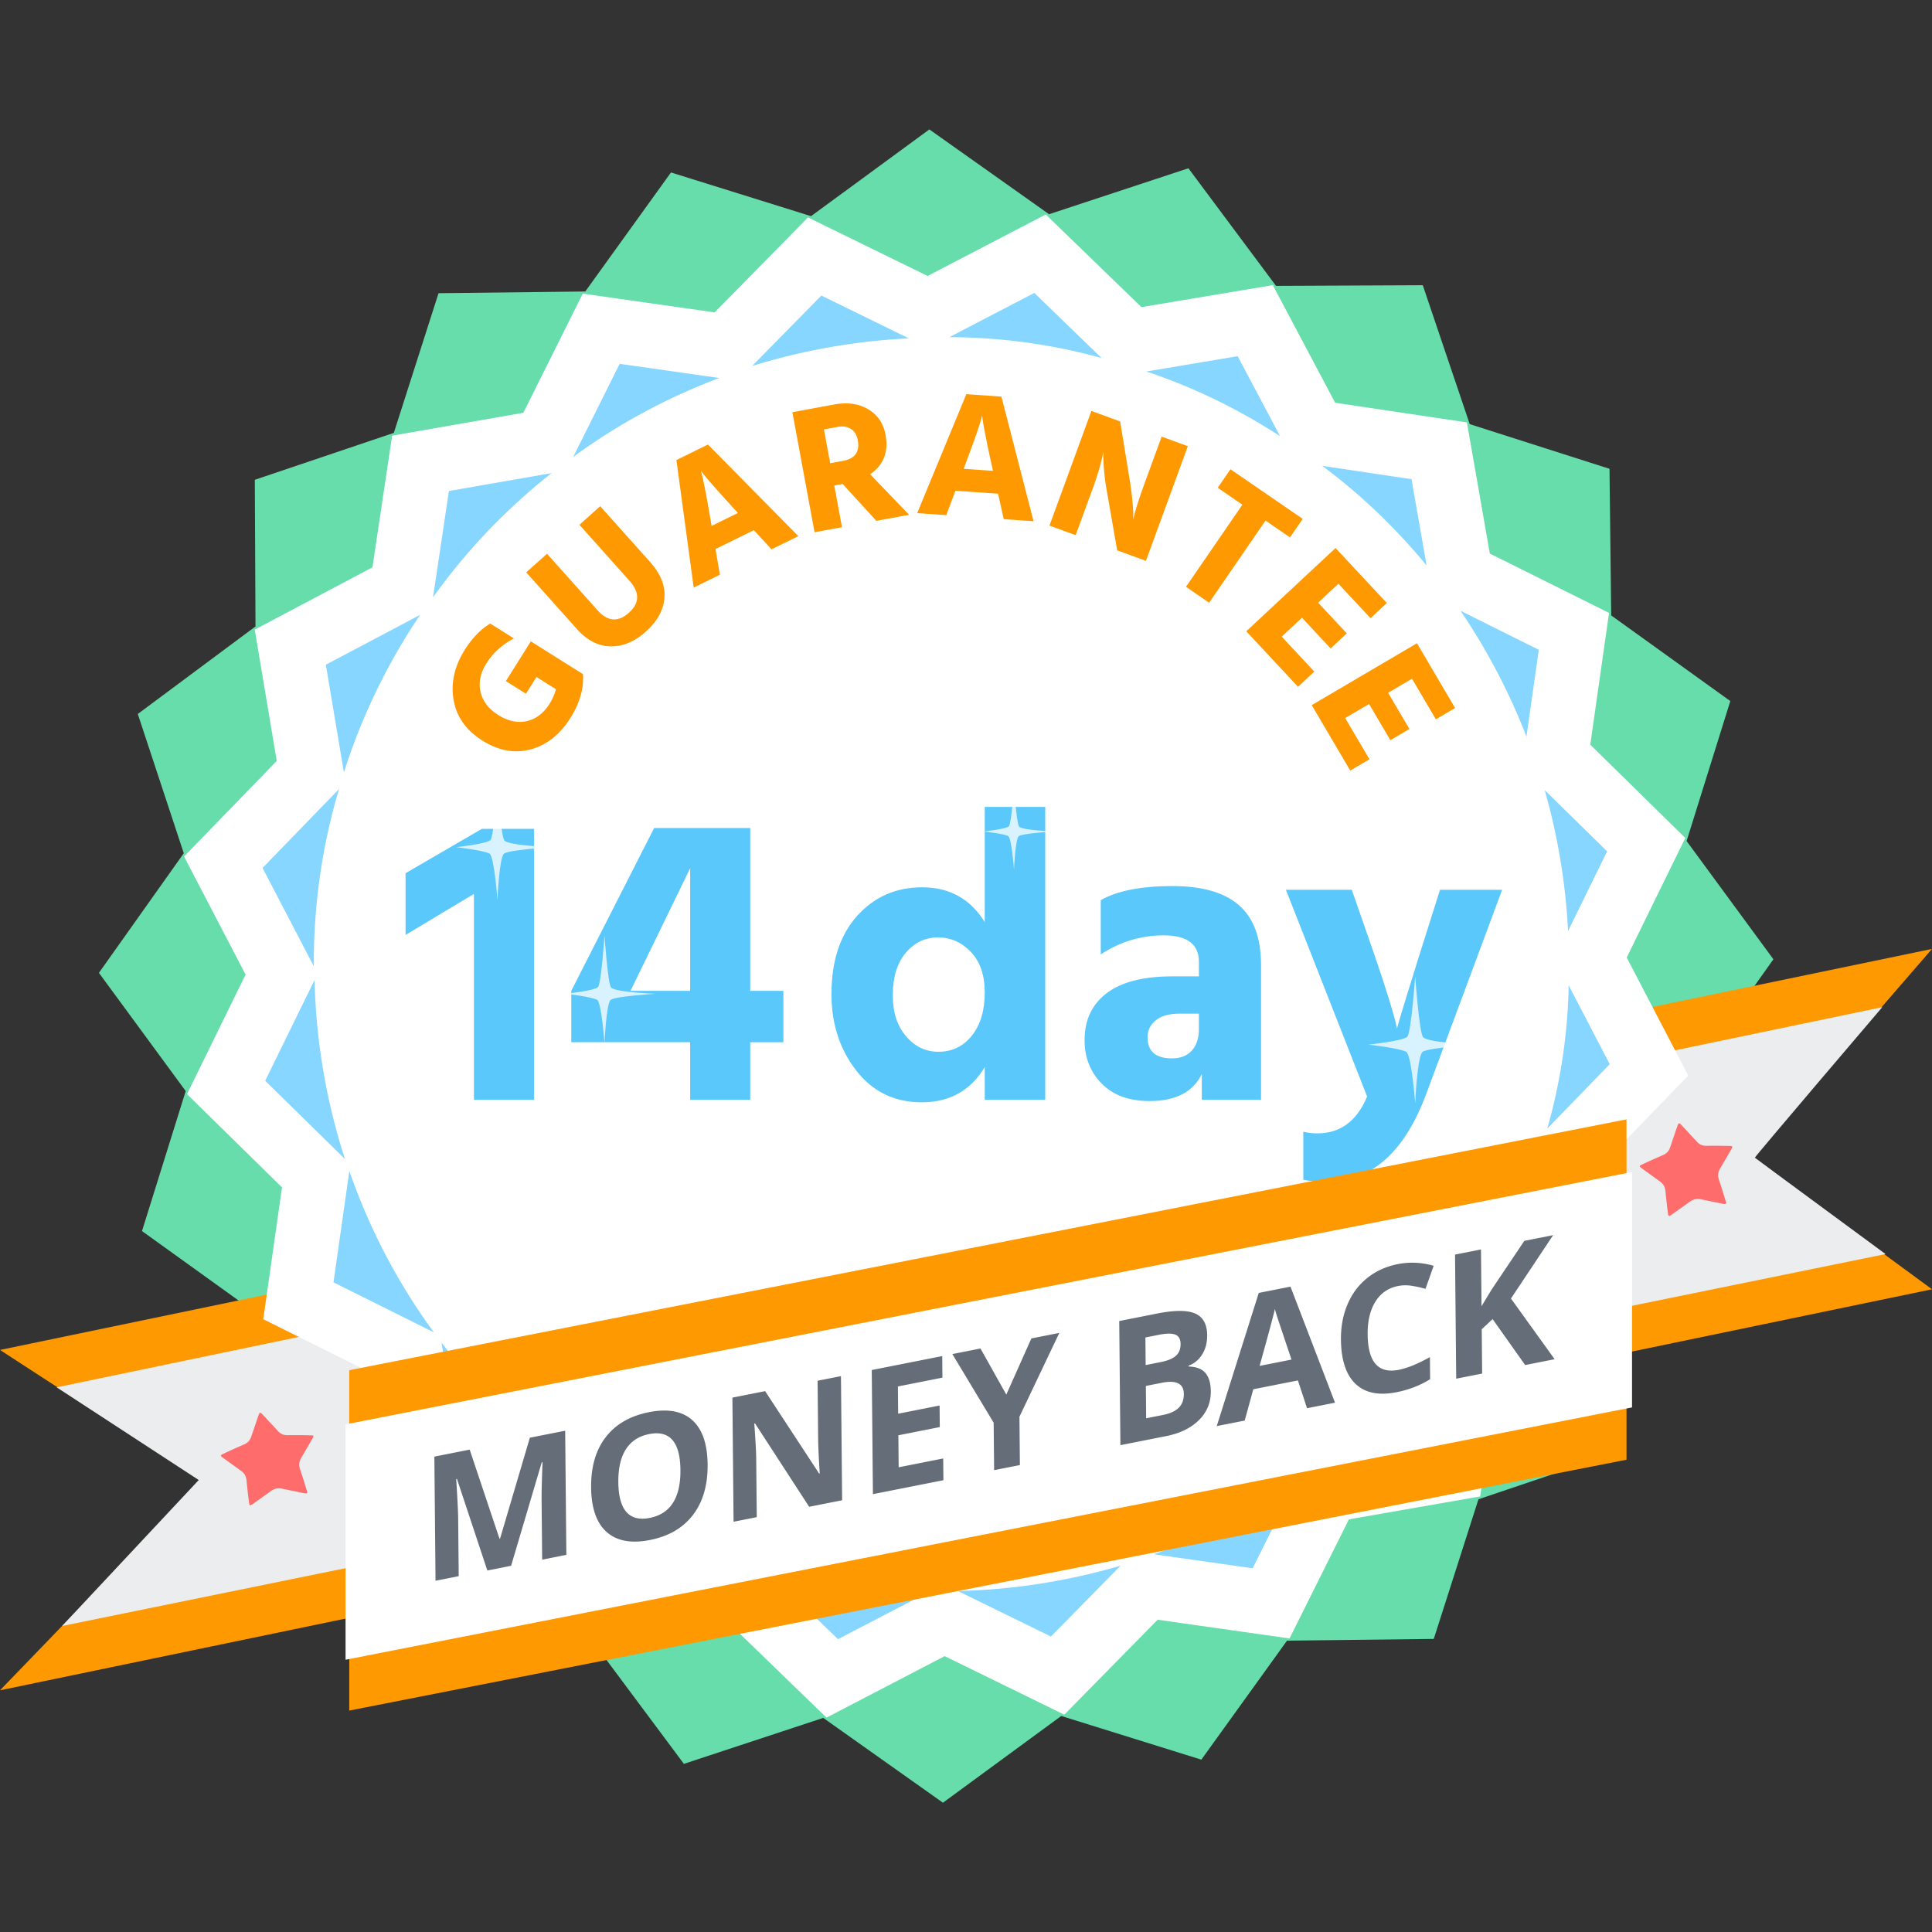
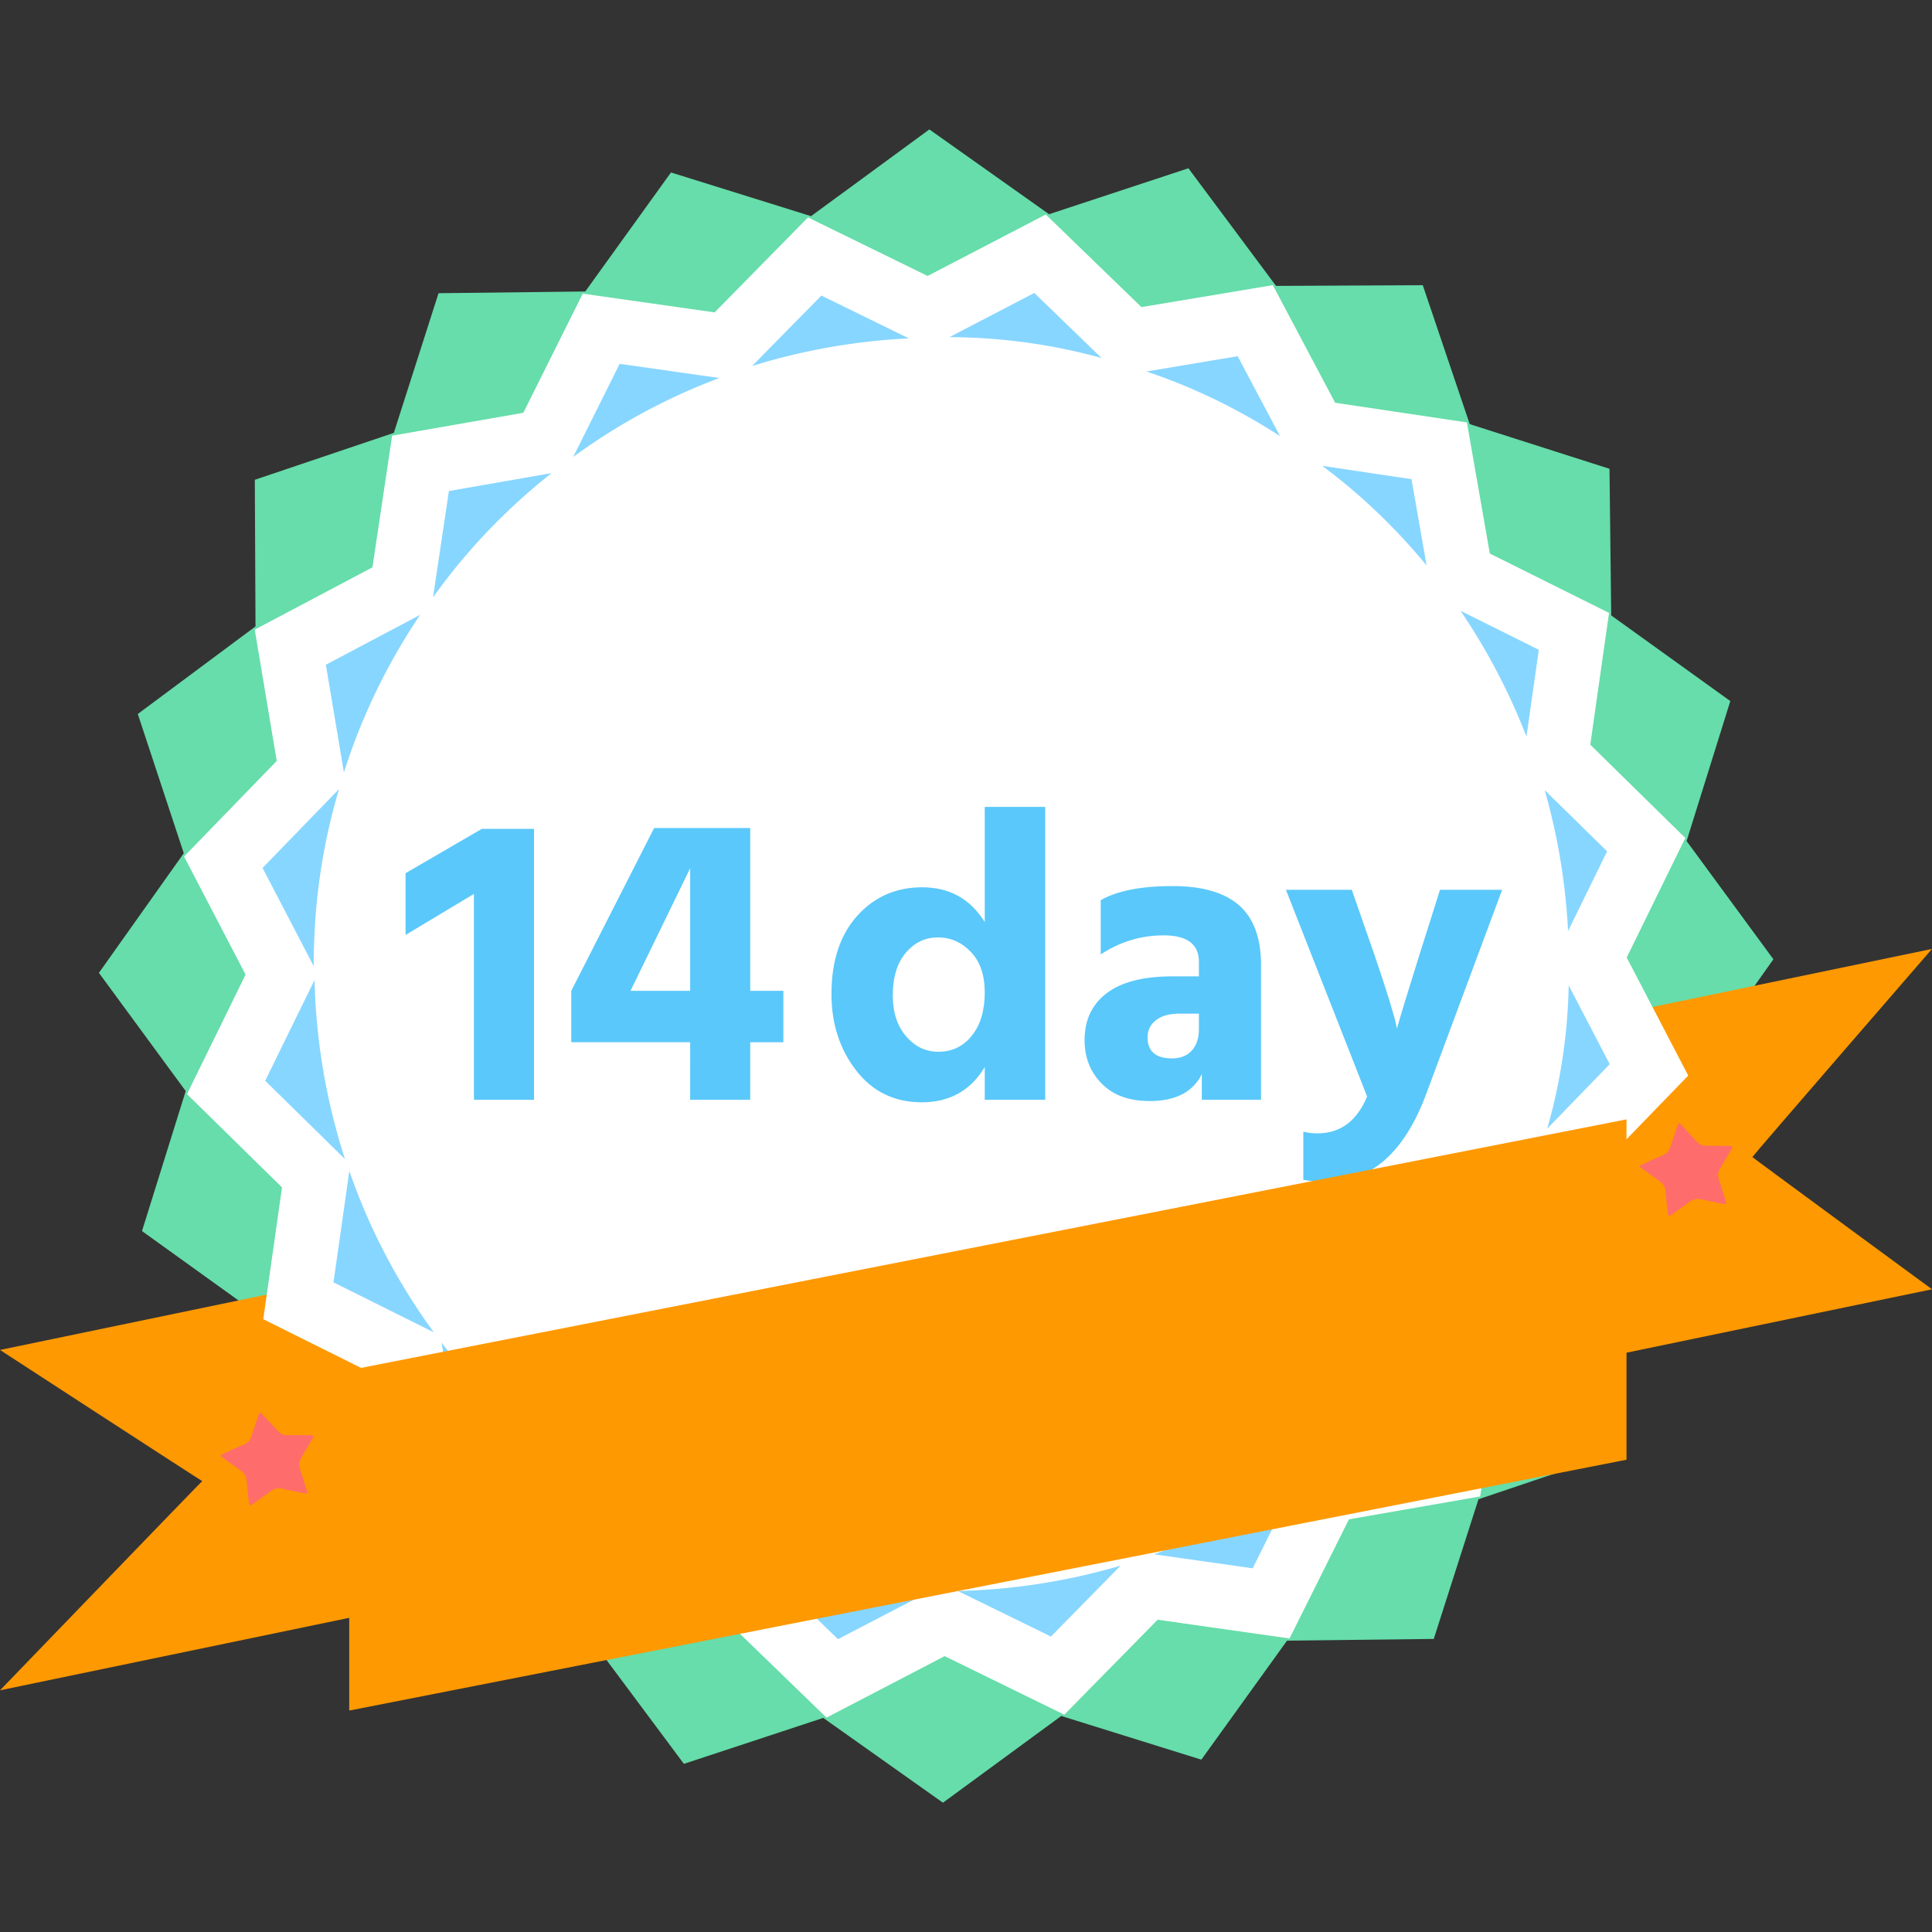
<svg xmlns="http://www.w3.org/2000/svg" viewBox="0 0 512 512" fill-rule="evenodd" clip-rule="evenodd" stroke-linejoin="round" stroke-miterlimit="1.414">
  <rect x="0" y="0" width="512" height="512" fill="#333333" stroke="none" />
  <path d="M459.664 322.819l-31.193 23.205.179 38.859-36.841 12.437-11.847 37.012-38.884.453-22.712 31.542-37.121-11.578-31.355 22.986-31.724-22.474-36.928 12.178-23.221-31.17-38.887.179-12.446-36.816-37.038-11.838-.453-38.856-31.564-22.697 11.585-37.094-23.001-31.333 22.489-31.701-12.186-36.902 31.192-23.205-.179-38.859 36.841-12.437 11.847-37.012 38.884-.452 22.713-31.543 37.121 11.578 31.354-22.985 31.724 22.473 36.928-12.177 23.222 31.169 38.886-.178 12.446 36.815 37.039 11.838.452 38.857 31.565 22.696-11.586 37.095 23.001 31.332-22.489 31.701 12.187 36.902z" fill="#6da" />
  <path d="M0 357.75l512-106.277s-47.6 54.921-47.6 55.154c0 .115 47.6 35.047 47.6 35.047L0 447.95s53.594-55.566 53.594-55.449C53.594 392.619 0 357.75 0 357.75z" fill="#fe9901" />
-   <path d="M15.026 367.659l483.793-100.748s-33.764 39.592-33.764 39.885c0 .059 34.634 25.545 34.634 25.545L16.47 430.903l36.197-38.682-37.641-24.562z" fill="#ebedee" />
  <path d="M392.261 396.57l-34.774 6.07-15.747 31.57-34.949-4.965-24.739 25.163-31.703-15.514-31.31 16.291-25.353-24.544-34.816 5.825-16.522-31.172-34.913-5.21-6.074-34.749-31.593-15.736 4.968-34.924-25.18-24.722 15.525-31.68-16.303-31.288L73.34 201.65l-5.83-34.791 31.194-16.511 5.215-34.888 34.773-6.07 15.748-31.57 34.948 4.965 24.74-25.163 31.702 15.514 31.31-16.291 25.354 24.544 34.815-5.825 16.523 31.172 34.912 5.21 6.075 34.749 31.592 15.736-4.968 34.924 25.18 24.722-15.525 31.68 16.303 31.288-24.562 25.335 5.83 34.791-31.194 16.511-5.214 34.888z" fill="#fff" />
-   <path d="M140.675 169.969l13.817 8.686c.26 3.793-.852 7.667-3.339 11.623-2.759 4.388-6.258 7.159-10.498 8.31-4.24 1.153-8.527.367-12.861-2.358-4.28-2.692-6.809-6.275-7.586-10.751-.776-4.476.215-8.909 2.974-13.297 1.942-3.089 4.188-5.4 6.74-6.933l6.258 3.935c-3.126 1.664-5.548 3.864-7.268 6.6-1.618 2.573-2.139 5.1-1.562 7.58.577 2.479 2.138 4.519 4.685 6.12 2.573 1.618 5.087 2.159 7.541 1.623 2.454-.537 4.49-2.091 6.108-4.665a13.726 13.726 0 001.643-3.786l-5.16-3.245-2.785 4.43-5.324-3.347 6.617-10.525zm26.123-16.076l-13.246-14.814 5.51-4.928 13.214 14.779c2.815 3.149 4.082 6.341 3.799 9.577-.283 3.237-1.927 6.199-4.933 8.886-2.958 2.645-6.068 3.944-9.328 3.898-3.261-.046-6.235-1.572-8.923-4.578l-13.437-15.029 5.51-4.927 13.406 14.993c2.666 2.982 5.43 3.193 8.293.634 2.862-2.56 2.907-5.39.135-8.491zm21.784-14.521l6.979-3.43-.81-.886a331.472 331.472 0 01-5.583-6.188c-1.505-1.72-2.456-2.84-2.853-3.357l-.596-.777c.546 1.692 1.432 6.178 2.656 13.456l.207 1.182zm15.886 6.204l-4.688-5.076-10.166 4.997 1.156 6.813-6.935 3.41-4.58-33.799 8.357-4.108 23.964 24.27-7.108 3.493zm13.882-31.78l1.656 8.969 3.446-.636c3.146-.58 4.435-2.413 3.866-5.497-.25-1.353-.854-2.34-1.815-2.96-.96-.62-2.149-.799-3.565-.538l-3.587.662zm13.893 24.234l-8.93-9.774-2.219.41 2.038 11.045-7.269 1.341-5.87-31.815 10.998-2.03c3.556-.655 6.586-.238 9.09 1.252 2.504 1.49 4.035 3.746 4.592 6.767.836 4.532-.521 8.02-4.073 10.465l10.328 10.736-8.685 1.603zm23.143-13.797l7.757.542-.255-1.173a331.472 331.472 0 01-1.716-8.155c-.436-2.244-.696-3.69-.78-4.337l-.124-.971c-.378 1.738-1.867 6.06-4.466 12.968l-.416 1.126zm10.616 13.348l-1.502-6.745-11.3-.79-2.425 6.472-7.709-.539 13.027-31.52 9.29.648 8.52 33.025-7.9-.551zm12.12 1.704L289.23 108.9l7.619 2.785 2.48 15.166c.343 2.136.6 4.112.77 5.929.171 1.817.246 3.08.226 3.788l-.002 1.123c.513-2.334 1.489-5.47 2.928-9.406l4.598-12.578 6.943 2.538-11.108 30.385-7.62-2.785-2.66-15.232a58.912 58.912 0 01-.791-5.732c-.16-1.847-.237-3.196-.233-4.046l.051-1.259c-.538 2.87-1.46 6.093-2.768 9.67l-4.598 12.577-6.943-2.538zm67.114-1.774l-3.37 4.906-6.489-4.456-14.946 21.761-6.133-4.212 14.946-21.761-6.528-4.484 3.37-4.907 19.15 13.153zm-5.569 31.202l8.642 9.268-4.318 4.026-13.716-14.71 23.663-22.062 13.584 14.57-4.318 4.026-8.51-9.128-5.372 5.008 7.594 8.145-4.283 3.994-7.594-8.145-5.372 5.008zm16.823 21.58l6.426 10.922-5.088 2.994-10.2-17.334 27.883-16.407 10.102 17.168-5.088 2.994-6.33-10.756-6.329 3.725 5.648 9.598-5.047 2.97-5.648-9.598-6.33 3.724z" fill="#fe9901" fill-rule="nonzero" />
  <path d="M222.071 434.398l-20.213-19.568c14.249 4.329 29.253 6.726 44.626 6.865l-24.413 12.703zm56.436-.696l-24.657-12.067a166.687 166.687 0 0043.134-6.727l-18.477 18.794zm-110.325-16.069l-13.58-25.621c12.69 8.899 26.704 16.051 41.581 20.935l-28.001 4.686zm163.784-2.021l-26.136-3.713c13.336-4.741 25.884-11.145 37.427-18.924l-11.291 22.637zm-180.903-26.244l-28.948-4.321-5.116-29.267c9.647 12.828 21.124 24.201 34.064 33.588zm201.182-3.109c10.757-8.399 20.444-18.097 28.615-28.757l-3.646 24.398-24.969 4.359zm-237.266-33.178l-26.6-13.25 4.199-29.517a162.164 162.164 0 0022.401 42.767zm273.392-5.861c7.235-10.863 13.215-22.635 17.492-34.979l3.959 23.625-21.451 11.354zM91.43 307.179l-21.153-20.768 13.083-26.698a166.583 166.583 0 008.07 47.466zm318.603-8.076a147.997 147.997 0 005.683-37.975l10.883 20.887-16.566 17.088zM83.178 256.112L69.58 230.015l20.278-20.917c-4.403 14.669-6.708 30.289-6.708 46.447l.028.567zm332.375-9.374a167.241 167.241 0 00-6.191-37.358l16.54 16.239-10.349 21.119zM91.139 204.704l-4.782-28.54 24.985-13.224a162.818 162.818 0 00-20.203 41.764zm313.389-9.502a166.837 166.837 0 00-17.474-33.337l20.746 10.334-3.272 23.003zM114.754 158.31l4.212-28.18 27.2-4.748c-11.94 9.445-22.541 20.49-31.412 32.928zm263.307-8.462c-8.133-9.851-17.369-18.748-27.664-26.397l23.667 3.532 3.997 22.865zm-226.155-28.755l12.308-24.675 26.422 3.753c-13.903 5.226-26.914 12.264-38.73 20.922zm187.318-5.516c-10.996-7.118-22.891-12.95-35.428-17.13l24.201-4.05 11.227 21.18zM199.318 96.996l18.354-18.668 23.194 11.35a167.167 167.167 0 00-41.548 7.318zm92.609-2.114c-12.842-3.578-26.41-5.471-40.323-5.541l22.504-11.709 17.819 17.25z" fill="#0dacff" fill-opacity=".494" />
  <path d="M107.48 247.767v-16.358l20.2-11.747h13.833v71.798h-15.918v-54.562l-18.114 10.869zm59.613 14.82h15.809v-32.495l-15.81 32.495zm40.51 0v13.614h-8.783v15.26h-15.918V276.2h-31.508v-13.614l21.956-43.144h25.47v43.144h8.783zm41.068 16.139c3.66 0 6.624-1.428 8.893-4.282 2.269-2.854 3.403-6.66 3.403-11.417 0-4.611-1.226-8.198-3.678-10.76-2.452-2.56-5.36-3.842-8.727-3.842s-6.203 1.354-8.509 4.062c-2.305 2.708-3.458 6.478-3.458 11.308 0 4.465 1.171 8.07 3.513 10.814 2.342 2.744 5.197 4.117 8.563 4.117zm12.296-64.882h16.028v77.616h-16.028v-8.673c-3.733 6.222-9.295 9.332-16.687 9.332-7.246 0-13.046-2.818-17.4-8.453-4.355-5.636-6.533-12.37-6.533-20.2 0-8.783 2.27-15.7 6.807-20.75 4.538-5.05 10.283-7.574 17.236-7.574 7.245 0 12.771 3.074 16.577 9.222v-30.52zm56.758 54.782h-5.16c-2.708 0-4.794.585-6.258 1.756-1.463 1.171-2.195 2.671-2.195 4.501 0 3.733 2.159 5.599 6.477 5.599 2.269 0 4.025-.695 5.27-2.086 1.244-1.39 1.866-3.293 1.866-5.709v-4.061zm-26.019-15.7v-14.381c4.391-2.488 10.722-3.733 18.993-3.733 7.904 0 13.796 1.702 17.675 5.105 3.879 3.404 5.818 8.691 5.818 15.864v35.68h-15.699v-6.807c-2.342 4.757-6.953 7.136-13.832 7.136-5.416 0-9.643-1.537-12.68-4.611-3.038-3.074-4.556-6.917-4.556-11.527 0-5.343 1.957-9.497 5.873-12.46 3.916-2.965 9.716-4.447 17.4-4.447h7.027v-3.842c0-4.684-3.11-7.026-9.332-7.026-6.001 0-11.564 1.683-16.687 5.05zm70.59 37.656L340.78 235.8h17.456l6.038 17.346c1.537 4.465 2.799 8.307 3.787 11.527.988 3.22 1.592 5.343 1.811 6.368l.33 1.537c.805-2.928 2.781-9.405 5.928-19.432l5.49-17.346h16.467l-20.09 54.014c-5.782 15.589-14.602 23.383-26.458 23.383-2.27 0-4.318-.183-6.148-.549v-12.734c1.17.292 2.415.439 3.733.439 6.074 0 10.465-3.257 13.173-9.77z" fill="#5ac8fa" fill-rule="nonzero" />
-   <path d="M268.718 208.54s-.687 9.686-1.34 10.425c-.653.74-6.673 1.374-6.673 1.374s5.603.648 6.501 1.26c.898.61 1.512 8.842 1.512 8.842s.353-8.12 1.275-8.857c.92-.738 9.345-1.245 9.345-1.245s-8.622-.288-9.288-1.315c-.665-1.026-1.332-10.483-1.332-10.483zm-108.515 39.388s-.876 12.666-1.706 13.632c-.831.967-8.492 1.796-8.492 1.796s7.13.848 8.273 1.648c1.143.799 1.925 11.563 1.925 11.563s.448-10.618 1.622-11.582c1.173-.966 11.894-1.63 11.894-1.63s-10.973-.376-11.821-1.717c-.847-1.342-1.695-13.71-1.695-13.71zm214.835 10.758s-1.063 14.9-2.072 16.037c-1.01 1.139-10.312 2.114-10.312 2.114s8.659.997 10.046 1.938c1.389.94 2.338 13.605 2.338 13.605s.544-12.493 1.97-13.626c1.423-1.136 14.443-1.917 14.443-1.917s-13.326-.444-14.355-2.022c-1.029-1.578-2.058-16.129-2.058-16.129zm-243.214-50.515s-.938 13.411-1.828 14.434c-.891 1.024-9.1 1.902-9.1 1.902s7.641.898 8.865 1.744c1.225.846 2.063 12.245 2.063 12.245s.48-11.244 1.738-12.264c1.255-1.023 12.743-1.725 12.743-1.725s-11.757-.4-12.666-1.82c-.907-1.42-1.815-14.516-1.815-14.516z" fill="#fff" fill-opacity=".765" />
  <path d="M92.552 363.119l338.49-66.477v90.2l-338.49 66.477v-90.2z" fill="#fe9901" />
-   <path d="M91.577 377.47l340.927-66.873v62.382L91.577 439.852V377.47z" fill="#fff" />
-   <path d="M129.15 416.193l-8.051-24.26-.2.039c.331 5.195.504 8.669.521 10.424l.144 15.299-6.144 1.216-.31-32.893 9.36-1.853 7.912 23.635.133-.027 7.902-26.764 9.36-1.853.311 32.893-6.41 1.269-.147-15.569c-.007-.735-.004-1.585.009-2.549.013-.965.089-3.534.227-7.709l-.199.039-8.119 27.417-6.299 1.246zm58.377-28.078c.052 5.445-1.24 9.893-3.874 13.345-2.634 3.452-6.435 5.669-11.403 6.653-4.968.983-8.797.276-11.486-2.122-2.69-2.398-4.06-6.334-4.112-11.809-.051-5.475 1.244-9.92 3.885-13.335 2.642-3.416 6.455-5.617 11.438-6.604 4.983-.986 8.808-.285 11.475 2.102s4.026 6.311 4.077 11.77zm-23.666 4.685c.035 3.675.749 6.306 2.141 7.894 1.393 1.588 3.457 2.111 6.193 1.569 5.486-1.086 8.194-5.326 8.124-12.721-.07-7.409-2.833-10.574-8.29-9.494-2.735.542-4.789 1.884-6.161 4.026-1.373 2.143-2.042 5.051-2.007 8.726zm59.31 4.782l-8.739 1.73-14.341-22.091-.2.039c.322 4.34.493 7.447.51 9.321l.146 15.48-6.144 1.216-.31-32.893 8.672-1.717 14.317 21.848.156-.031c-.263-4.23-.402-7.231-.419-9.001l-.147-15.569 6.189-1.225.31 32.893zm26.838-5.312l-18.676 3.697-.31-32.894 18.675-3.696.054 5.714-11.799 2.336.068 7.222L249 372.476l.054 5.715-10.979 2.173.08 8.482 11.799-2.336.055 5.76zm16.674-22.686l6.637-14.883 7.408-1.467-10.567 22.221.12 12.802-6.831 1.352-.119-12.577-10.949-18.187 7.453-1.475 6.848 12.214zm29.926-19.493l10.092-1.998c4.599-.91 7.943-.907 10.033.009s3.149 2.822 3.176 5.717c.019 1.964-.421 3.667-1.318 5.107-.898 1.44-2.099 2.436-3.605 2.99l.002.225c2.06.058 3.55.635 4.472 1.73.921 1.094 1.392 2.699 1.412 4.814.028 3-1.018 5.551-3.139 7.654-2.121 2.103-5.015 3.518-8.682 4.243l-12.132 2.402-.311-32.893zm6.999 11.666l3.992-.791c1.863-.369 3.21-.928 4.04-1.678.83-.751 1.238-1.801 1.226-3.151-.012-1.26-.475-2.073-1.39-2.441-.915-.367-2.355-.356-4.322.033l-3.615.715.069 7.313zm.052 5.534l.081 8.572 4.48-.887c1.893-.374 3.287-1.018 4.182-1.932.895-.913 1.335-2.128 1.321-3.642-.026-2.73-1.961-3.715-5.805-2.954l-4.259.843zm42.721 5.902l-2.425-7.364-11.822 2.34-2.277 8.295-7.408 1.467 11.133-35.294 8.406-1.664 11.801 30.754-7.408 1.466zm-4.121-12.889c-2.241-6.664-3.503-10.434-3.785-11.31a29.771 29.771 0 01-.608-2.088c-.47 2.016-1.823 7.04-4.058 15.071l8.451-1.673zm28.215-19.492c-2.588.512-4.582 1.895-5.983 4.148-1.401 2.253-2.085 5.142-2.052 8.667.07 7.335 2.818 10.465 8.244 9.391 2.277-.451 5.03-1.574 8.257-3.37l.055 5.849c-2.651 1.652-5.618 2.803-8.9 3.453-4.717.934-8.339.197-10.865-2.211-2.527-2.408-3.815-6.326-3.867-11.756-.032-3.42.554-6.538 1.757-9.353 1.203-2.815 2.947-5.137 5.234-6.964 2.286-1.828 4.974-3.047 8.065-3.659 3.149-.624 6.321-.477 9.515.438l-2.165 6.109a30.963 30.963 0 00-3.674-.806 10.3 10.3 0 00-3.621.064zm41.515 19.394l-7.808 1.546-8.626-12.178-2.885 2.69.111 11.744-6.876 1.361-.311-32.893 6.876-1.361.142 15.052 2.67-4.406 8.678-12.92 7.629-1.51-11.174 16.795 11.574 16.08z" fill="#656d78" fill-rule="nonzero" />
  <path d="M458.216 303.689a141.03 141.03 0 00-5.609-.039c-1.502.061-2.236-.301-3.195-1.393l-3.761-4.059c-.677-.699-.802-.672-1.135.241l-1.786 5.238c-.429 1.387-.954 2.017-2.352 2.573-1.749.76-3.436 1.509-5.108 2.317-.906.386-.943.524-.091 1.12l4.437 3.205c1.232.838 1.656 1.592 1.769 3.056.193 1.837.374 3.614.629 5.437.072.956.225 1.056 1.027.494l4.519-3.227c1.191-.902 2.075-1.09 3.531-.75l5.441 1.11c.961.184 1.061.033.737-.869-.507-1.77-1.065-3.467-1.637-5.223-.494-1.384-.414-2.244.372-3.513l2.751-4.731c.535-.891.447-1.002-.54-.986l.001-.001zM82.189 380.374a137.35 137.35 0 00-5.609-.039c-1.502.061-2.237-.302-3.195-1.393l-3.762-4.06c-.676-.698-.802-.672-1.134.242l-1.786 5.238c-.43 1.387-.954 2.016-2.352 2.573-1.749.76-3.436 1.508-5.108 2.317-.906.386-.943.524-.091 1.12l4.436 3.204c1.233.839 1.656 1.592 1.77 3.056.192 1.838.373 3.615.629 5.438.072.956.224 1.055 1.027.494l4.519-3.227c1.191-.903 2.075-1.091 3.53-.751l5.442 1.11c.961.184 1.06.034.737-.869-.507-1.769-1.066-3.467-1.638-5.223-.493-1.383-.413-2.243.373-3.512l2.751-4.732c.535-.89.447-1.002-.54-.986h.001z" fill="#fe6d6b" />
</svg>